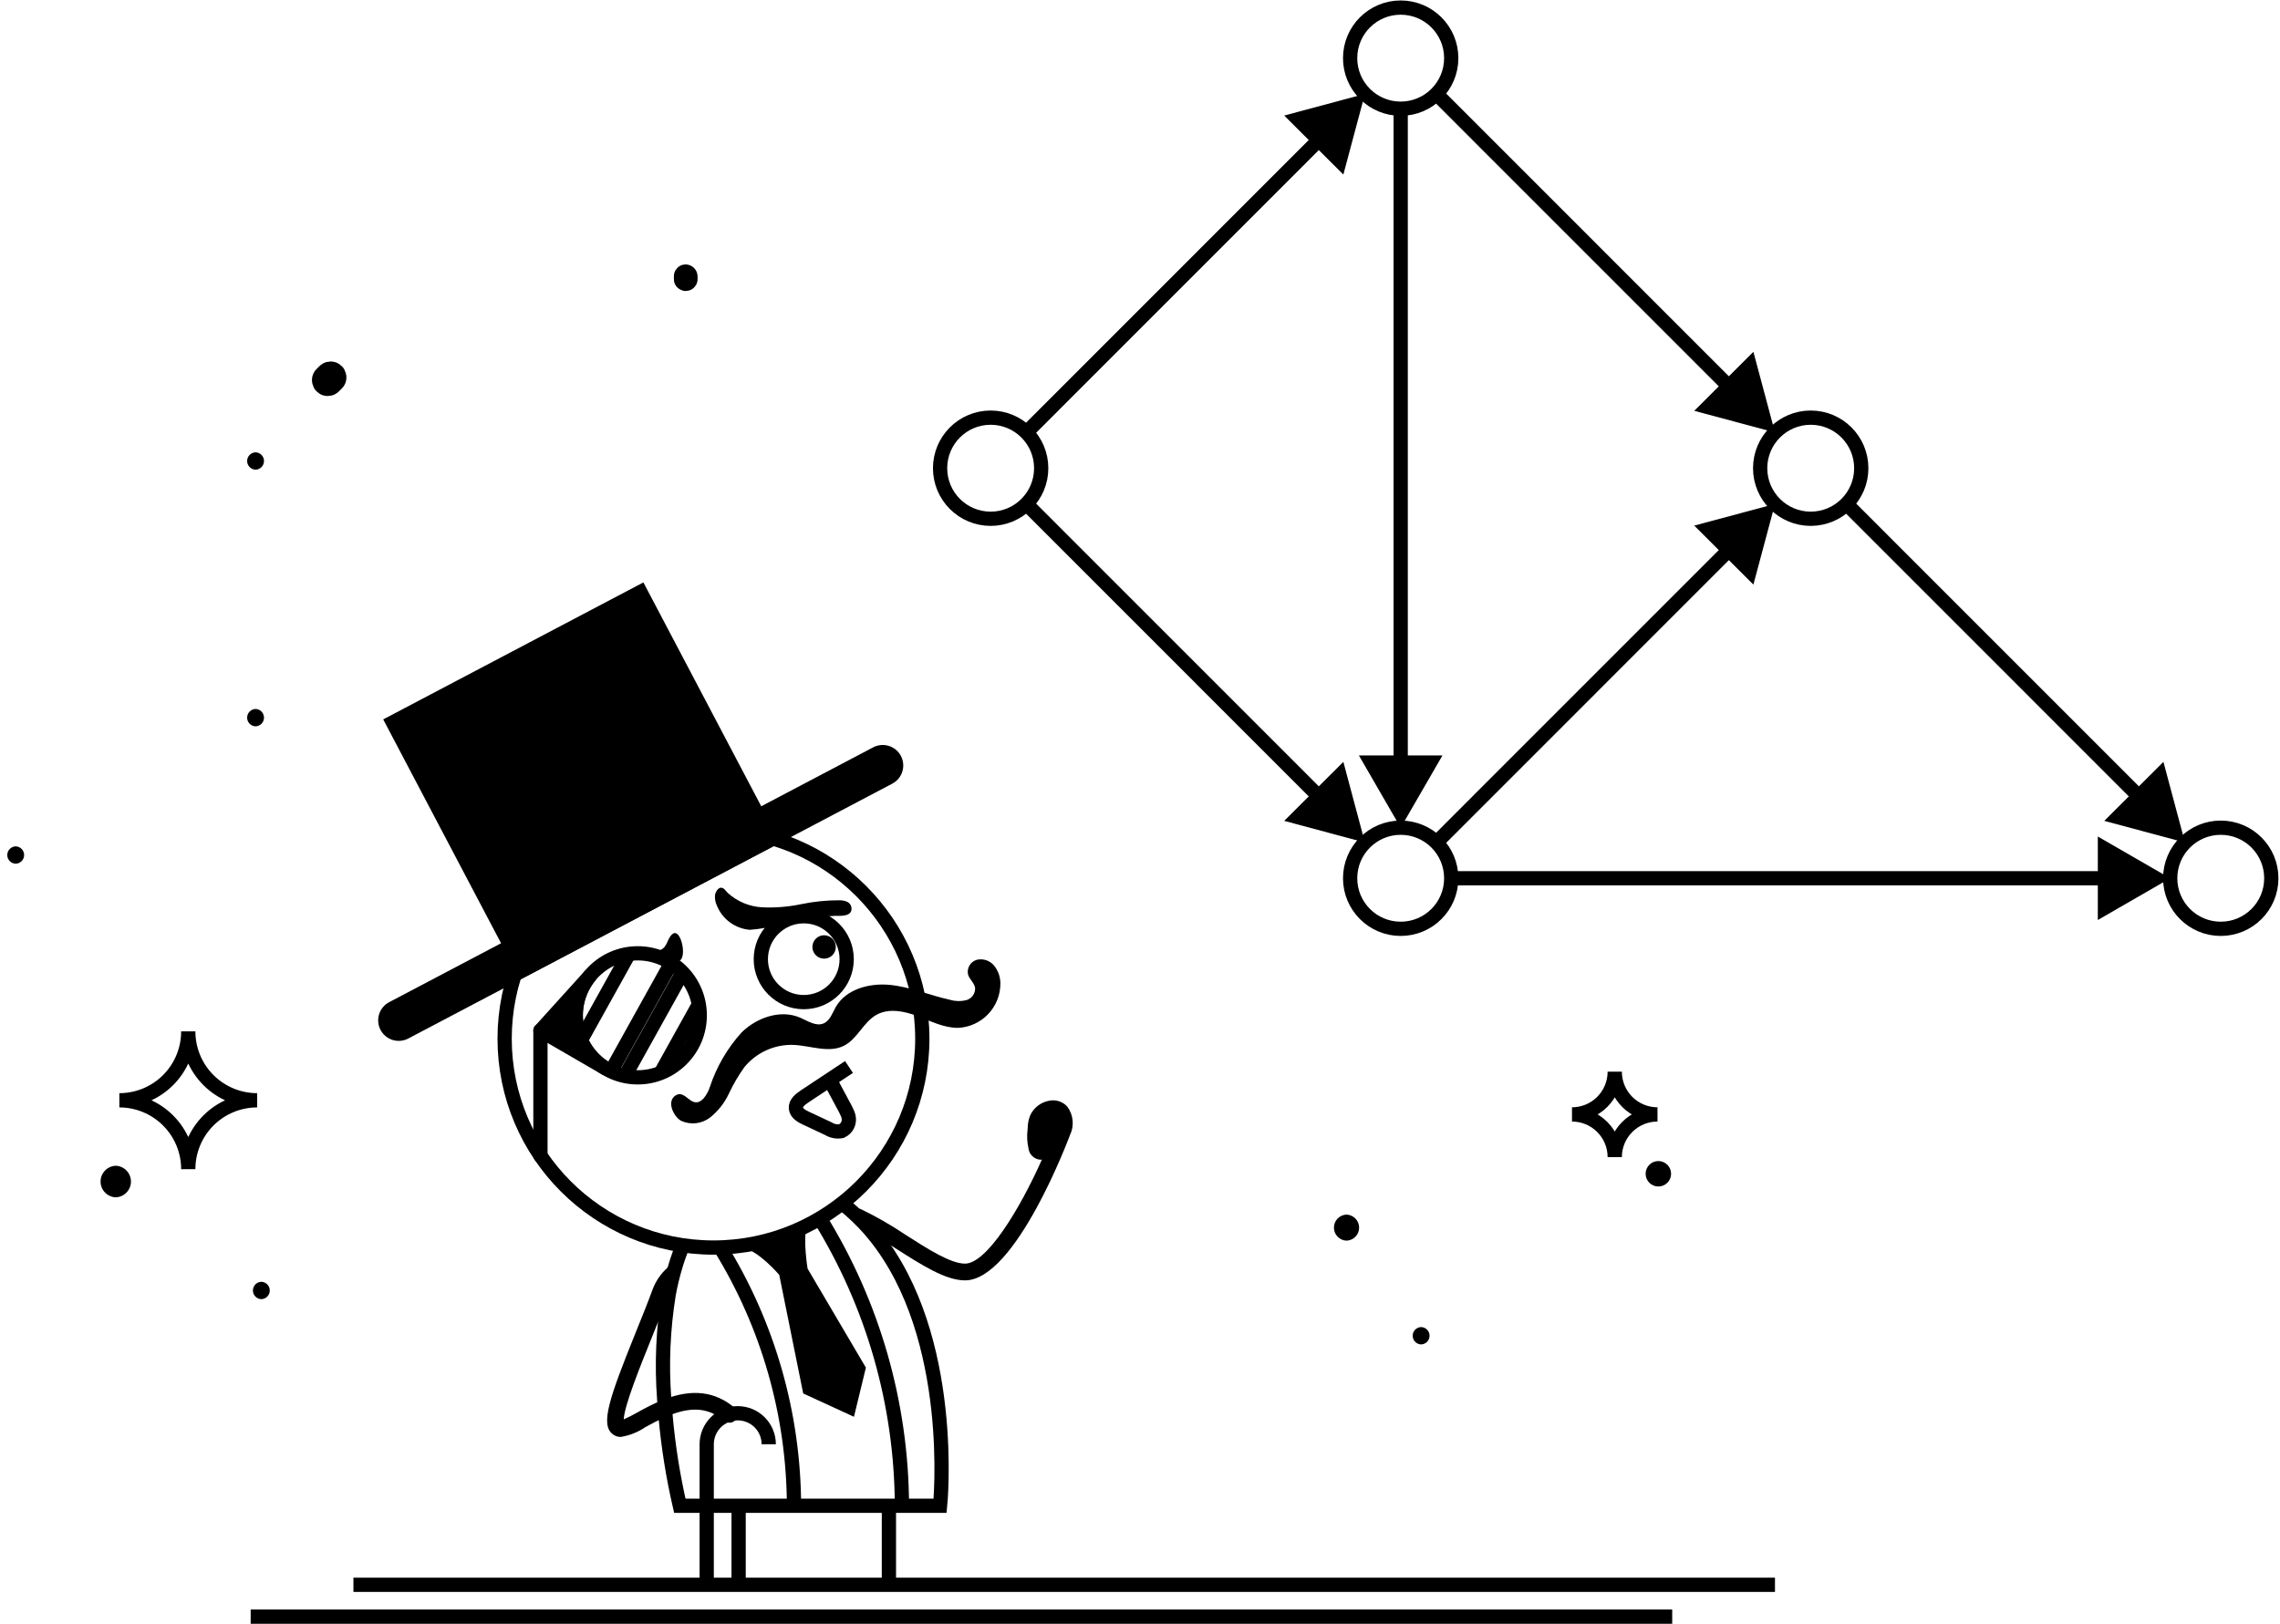
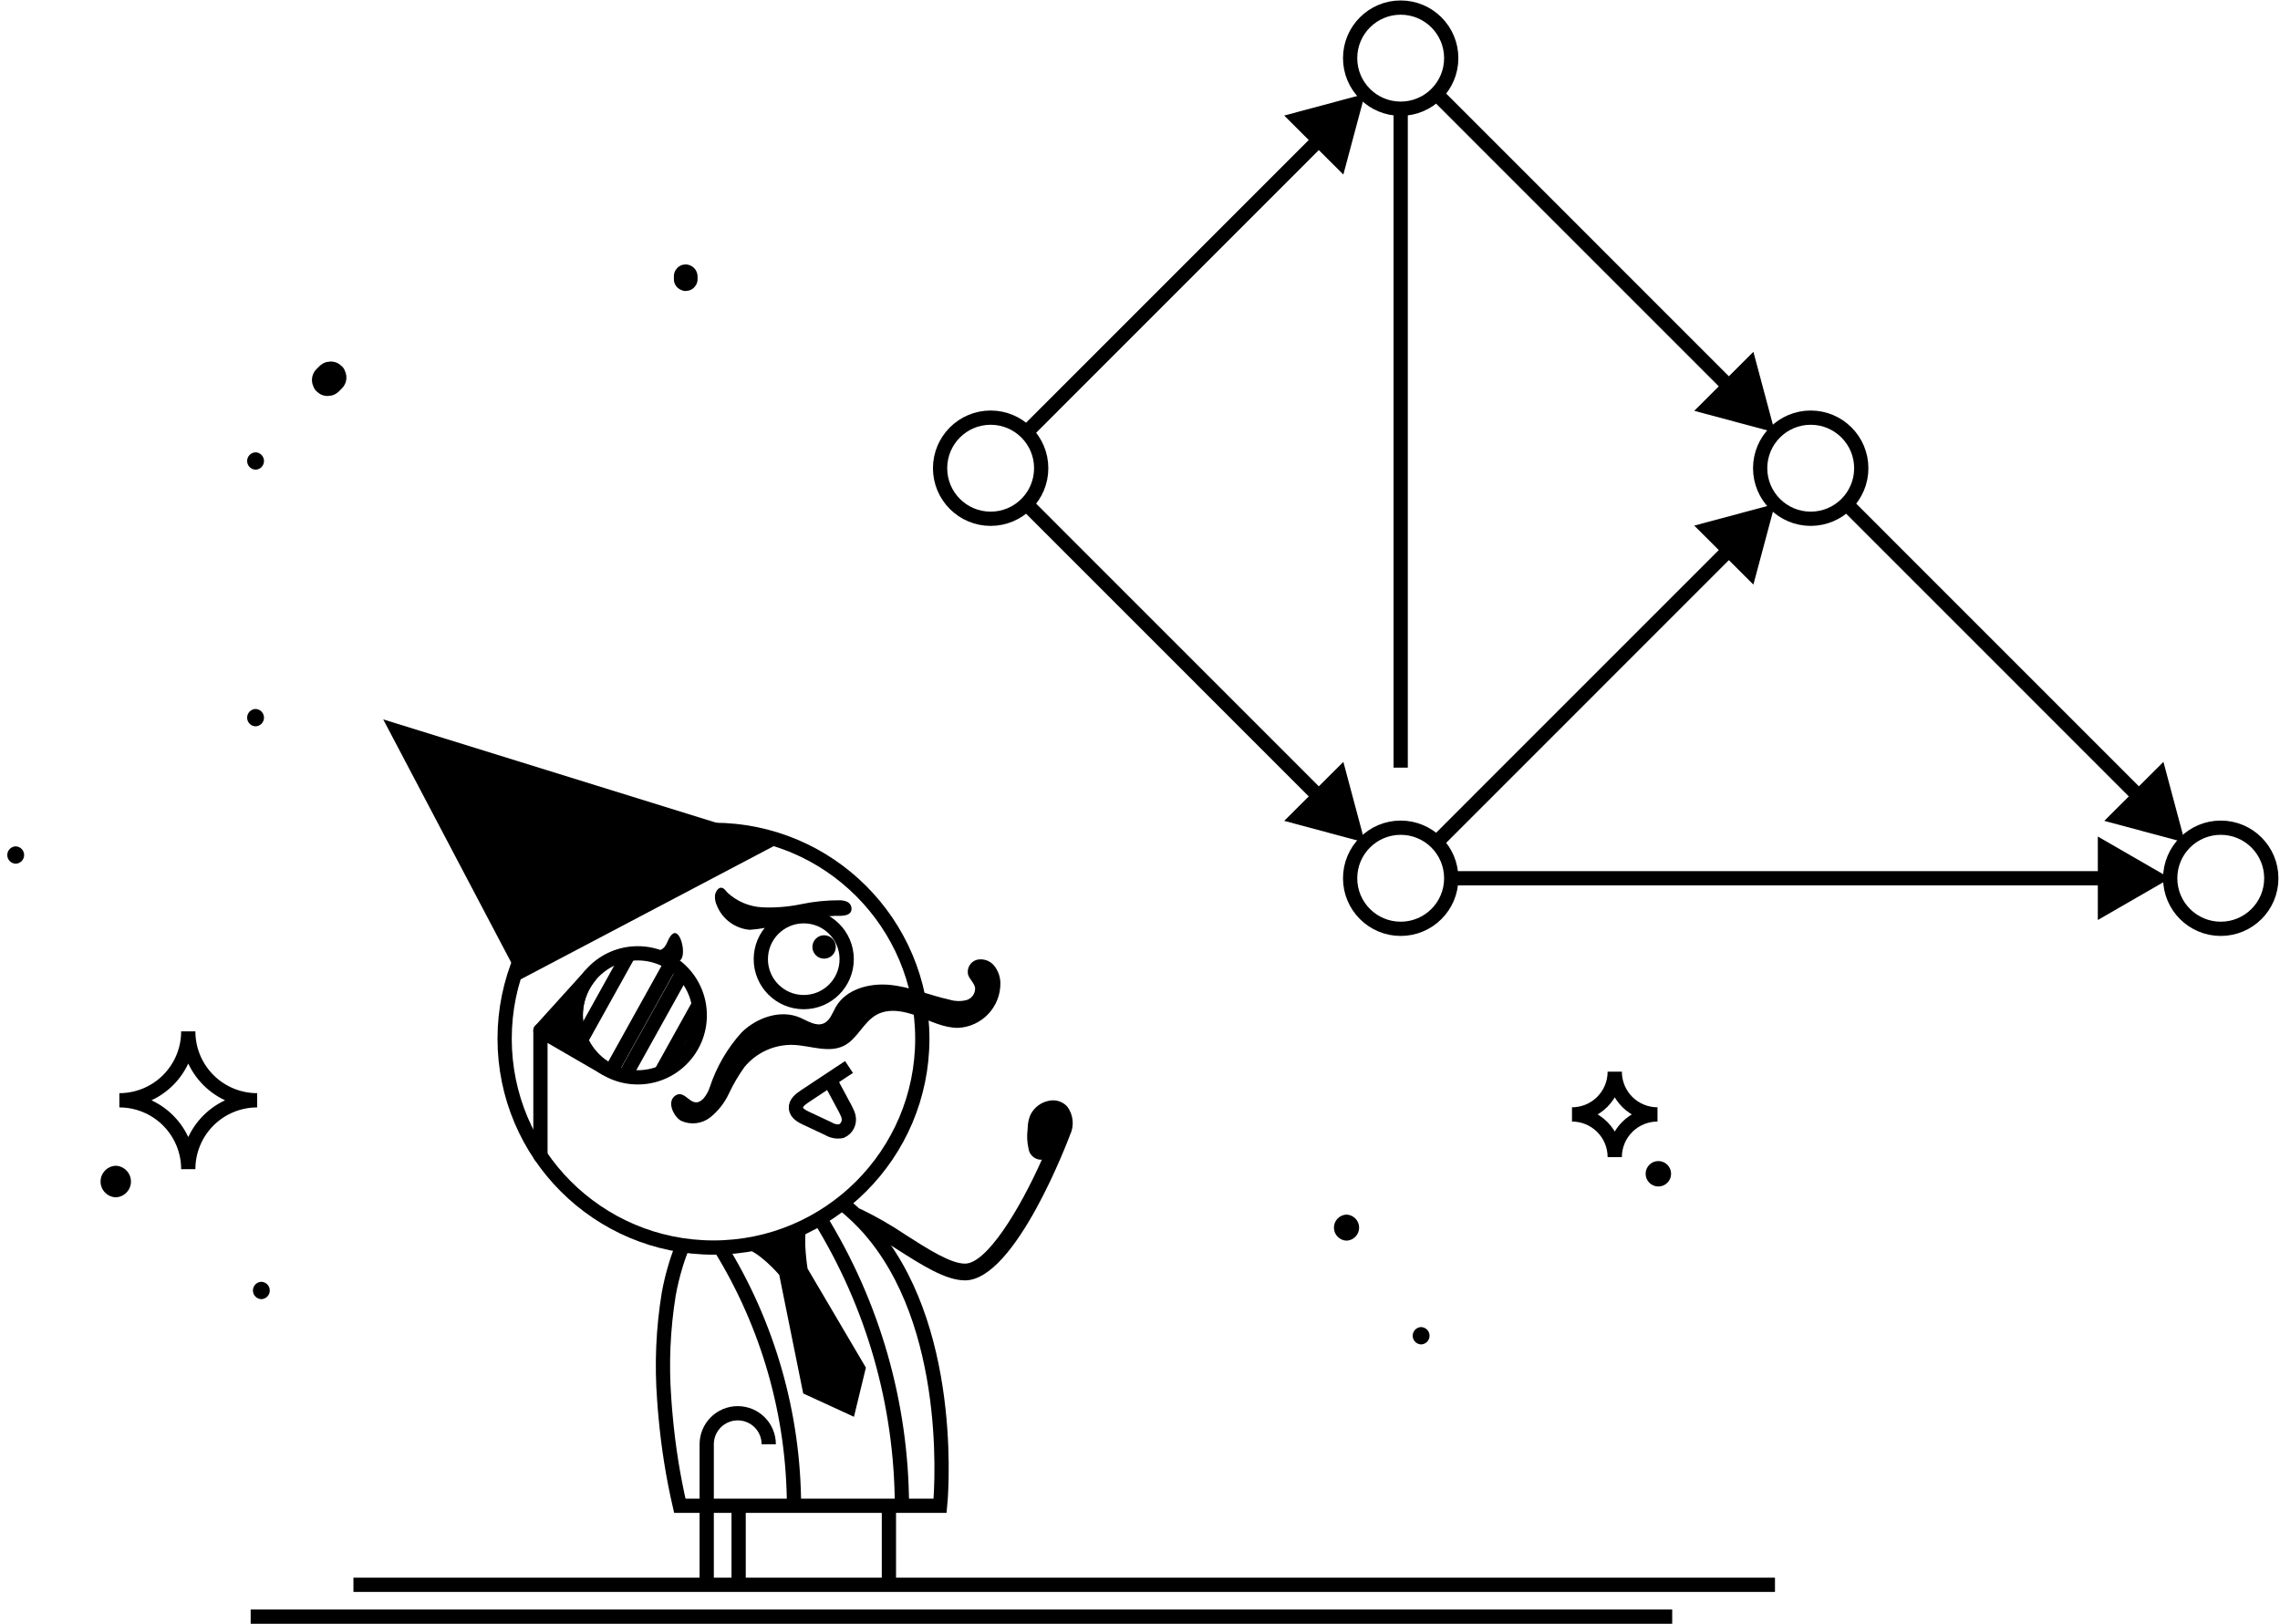
<svg xmlns="http://www.w3.org/2000/svg" width="320" height="228" viewBox="0 0 320 228" fill="none">
  <path d="M139.038 72.822C142.956 72.822 146.133 69.644 146.133 65.724C146.133 61.805 142.956 58.627 139.038 58.627C135.119 58.627 131.942 61.805 131.942 65.724C131.942 69.644 135.119 72.822 139.038 72.822Z" stroke="black" stroke-width="2" stroke-miterlimit="10" />
  <path d="M254.135 72.822C258.054 72.822 261.231 69.644 261.231 65.724C261.231 61.805 258.054 58.627 254.135 58.627C250.217 58.627 247.04 61.805 247.04 65.724C247.04 69.644 250.217 72.822 254.135 72.822Z" stroke="black" stroke-width="2" stroke-miterlimit="10" />
  <path d="M196.587 15.259C200.506 15.259 203.682 12.082 203.682 8.162C203.682 4.242 200.506 1.064 196.587 1.064C192.668 1.064 189.492 4.242 189.492 8.162C189.492 12.082 192.668 15.259 196.587 15.259Z" stroke="black" stroke-width="2" stroke-miterlimit="10" />
  <path d="M196.587 130.383C200.506 130.383 203.682 127.206 203.682 123.286C203.682 119.366 200.506 116.188 196.587 116.188C192.668 116.188 189.492 119.366 189.492 123.286C189.492 127.206 192.668 130.383 196.587 130.383Z" stroke="black" stroke-width="2" stroke-miterlimit="10" />
  <path d="M311.685 130.383C315.603 130.383 318.78 127.206 318.78 123.286C318.78 119.366 315.603 116.188 311.685 116.188C307.766 116.188 304.589 119.366 304.589 123.286C304.589 127.206 307.766 130.383 311.685 130.383Z" stroke="black" stroke-width="2" stroke-miterlimit="10" />
  <path d="M144.055 60.706L185.603 19.148" stroke="black" stroke-width="2" stroke-miterlimit="10" />
  <path d="M188.541 24.502L191.569 13.181L180.241 16.22L188.541 24.502Z" fill="black" />
  <path d="M201.604 118.267L243.153 76.709" stroke="black" stroke-width="2" stroke-miterlimit="10" />
  <path d="M246.091 82.063L249.119 70.743L237.79 73.781L246.091 82.063Z" fill="black" />
  <path d="M201.604 13.181L243.153 54.739" stroke="black" stroke-width="2" stroke-miterlimit="10" />
  <path d="M237.79 57.667L249.118 60.707L246.091 49.385L237.79 57.667Z" fill="black" />
  <path d="M144.055 70.742L185.603 112.3" stroke="black" stroke-width="2" stroke-miterlimit="10" />
  <path d="M180.241 115.228L191.569 118.269L188.541 106.947L180.241 115.228Z" fill="black" />
  <path d="M259.153 70.742L300.701 112.3" stroke="black" stroke-width="2" stroke-miterlimit="10" />
  <path d="M295.339 115.228L306.667 118.269L303.639 106.947L295.339 115.228Z" fill="black" />
  <path d="M203.682 123.286H296.147" stroke="black" stroke-width="2" stroke-miterlimit="10" />
  <path d="M294.431 129.145L304.589 123.287L294.431 117.427V129.145Z" fill="black" />
  <path d="M196.587 15.26V107.756" stroke="black" stroke-width="2" stroke-miterlimit="10" />
-   <path d="M190.721 106.041L196.586 116.189L202.453 106.041H190.721Z" fill="black" />
  <path d="M118.18 168.896C118.639 169.261 119.086 169.625 119.521 170.025C120.694 171.059 121.776 172.191 122.756 173.409C134.345 187.701 131.945 211.37 131.945 211.37H95.412C94.466 207.264 93.802 203.098 93.423 198.901C93.341 198.102 93.282 197.267 93.223 196.433C92.851 191.497 93.065 186.534 93.859 181.648C94.104 180.303 94.426 178.972 94.823 177.664C95.111 176.694 95.453 175.74 95.847 174.808" stroke="black" stroke-width="2" stroke-miterlimit="10" />
  <path d="M100.136 175.124C116.324 175.124 129.447 161.998 129.447 145.807C129.447 129.616 116.324 116.49 100.136 116.49C83.948 116.49 70.826 129.616 70.826 145.807C70.826 161.998 83.948 175.124 100.136 175.124Z" stroke="black" stroke-width="2" stroke-miterlimit="10" />
-   <path d="M109.526 118.281L73.01 137.51L53.784 100.984L90.301 81.756L109.526 118.281Z" fill="black" />
-   <path d="M125.235 110.004L57.3 145.782C56.965 145.958 56.599 146.066 56.222 146.101C55.845 146.136 55.465 146.096 55.104 145.983C54.742 145.871 54.407 145.689 54.116 145.447C53.825 145.205 53.584 144.909 53.408 144.574C53.052 143.898 52.98 143.108 53.206 142.378C53.432 141.649 53.939 141.038 54.615 140.681L122.551 104.908C122.886 104.732 123.252 104.623 123.629 104.588C124.006 104.554 124.386 104.593 124.747 104.706C125.108 104.818 125.444 105 125.735 105.242C126.026 105.483 126.266 105.78 126.442 106.115C126.797 106.791 126.869 107.579 126.643 108.308C126.417 109.037 125.911 109.647 125.235 110.004Z" fill="black" />
+   <path d="M109.526 118.281L73.01 137.51L53.784 100.984L109.526 118.281Z" fill="black" />
  <path d="M95.602 157.337C96.258 157.636 96.982 157.75 97.698 157.667C98.413 157.584 99.093 157.308 99.662 156.867C100.79 155.967 101.693 154.819 102.302 153.512C102.91 152.21 103.637 150.967 104.475 149.799C105.306 148.784 106.361 147.973 107.556 147.432C108.752 146.89 110.057 146.632 111.369 146.677C113.775 146.778 116.333 147.881 118.475 146.782C120.347 145.822 121.172 143.485 123.007 142.458C124.745 141.486 126.921 141.933 128.782 142.64C130.644 143.346 132.491 144.303 134.481 144.285C136.088 144.205 137.601 143.508 138.705 142.339C139.81 141.171 140.419 139.621 140.406 138.014C140.396 137.112 140.083 136.241 139.516 135.539C139.229 135.195 138.853 134.937 138.428 134.793C138.003 134.65 137.547 134.626 137.109 134.726C136.678 134.847 136.31 135.128 136.078 135.511C135.846 135.894 135.769 136.35 135.862 136.788C136.066 137.478 136.749 137.973 136.858 138.684C136.877 139.065 136.766 139.441 136.543 139.752C136.32 140.062 135.999 140.288 135.632 140.393C134.89 140.582 134.111 140.569 133.375 140.355C130.533 139.74 127.813 138.545 124.92 138.255C122.027 137.965 118.728 138.842 117.292 141.375C116.821 142.214 116.491 143.268 115.607 143.655C114.525 144.125 113.364 143.312 112.279 142.845C109.533 141.67 106.226 142.837 104.086 144.922C102.076 147.149 100.553 149.77 99.615 152.619C99.424 153.209 99.118 153.756 98.714 154.228C97.08 155.891 96.284 152.935 94.889 153.729C93.46 154.538 94.527 156.755 95.602 157.337Z" fill="black" />
  <path d="M112.807 140.671C116.135 140.671 118.833 137.972 118.833 134.644C118.833 131.315 116.135 128.617 112.807 128.617C109.479 128.617 106.781 131.315 106.781 134.644C106.781 137.972 109.479 140.671 112.807 140.671Z" stroke="black" stroke-width="2" stroke-miterlimit="10" />
  <path d="M115.664 134.57C116.571 134.57 117.307 133.835 117.307 132.928C117.307 132.021 116.571 131.286 115.664 131.286C114.756 131.286 114.02 132.021 114.02 132.928C114.02 133.835 114.756 134.57 115.664 134.57Z" fill="black" />
  <path d="M101.197 124.608C100.79 124.608 100.411 125.196 100.348 125.684C100.311 126.18 100.403 126.677 100.617 127.126C100.997 128.063 101.63 128.877 102.445 129.476C103.261 130.076 104.227 130.437 105.235 130.521C106.591 130.424 107.934 130.188 109.241 129.816L113.387 129.046C114.629 128.778 115.892 128.617 117.161 128.565C117.943 128.557 119.75 128.724 119.488 127.31C119.448 127.142 119.367 126.987 119.254 126.856C119.141 126.725 118.998 126.624 118.838 126.559C118.516 126.435 118.173 126.372 117.827 126.375C116.015 126.37 114.207 126.554 112.433 126.924C110.659 127.293 108.845 127.442 107.034 127.367C105.208 127.283 103.469 126.56 102.121 125.325C101.854 125.054 101.603 124.608 101.197 124.608Z" fill="black" />
  <path d="M89.508 151.231C94.315 151.231 98.212 147.333 98.212 142.525C98.212 137.718 94.315 133.82 89.508 133.82C84.701 133.82 80.805 137.718 80.805 142.525C80.805 147.333 84.701 151.231 89.508 151.231Z" stroke="black" stroke-width="2" stroke-miterlimit="10" />
  <path d="M84.973 149.955L75.851 144.666L82.792 136.994C82 137.956 81.423 139.077 81.102 140.281C80.78 141.484 80.721 142.743 80.928 143.971C81.135 145.2 81.603 146.37 82.302 147.402C83 148.434 83.912 149.305 84.975 149.955H84.973Z" fill="black" stroke="black" stroke-width="2" stroke-linejoin="round" />
  <path d="M94.201 135.194L85.758 150.385" stroke="black" stroke-width="2" stroke-linejoin="round" />
  <path d="M95.791 136.5L87.706 151.045" stroke="black" stroke-width="2" stroke-linejoin="round" />
  <path d="M98.079 141.009L92.742 150.609" stroke="black" stroke-width="2" stroke-linejoin="round" />
  <path d="M88.255 133.911L81.53 146.01" stroke="black" stroke-width="2" stroke-linejoin="round" />
  <path d="M95.498 134.78C95.302 134.932 95.072 135.034 94.827 135.076C94.582 135.118 94.331 135.1 94.095 135.022C93.627 134.861 93.176 134.651 92.752 134.395C92.327 134.139 91.836 134.012 91.34 134.027C91.155 134.069 90.965 134.08 90.777 134.06C90.598 134.02 90.372 133.756 90.541 133.577C90.595 133.529 90.662 133.499 90.734 133.491C91.405 133.359 92.146 133.609 92.761 133.319C93.719 132.873 93.647 131.647 94.424 131.086C95.495 130.302 96.381 133.97 95.498 134.78Z" fill="black" />
  <path d="M75.851 144.666V162.224" stroke="black" stroke-width="2" stroke-linecap="round" stroke-linejoin="round" />
  <path d="M103.666 222.465V211.368" stroke="black" stroke-width="2" stroke-miterlimit="10" />
  <path d="M124.759 222.465V211.368" stroke="black" stroke-width="2" stroke-miterlimit="10" />
  <path d="M99.187 222.465V202.732C99.187 202.161 99.3 201.596 99.518 201.068C99.737 200.541 100.058 200.061 100.462 199.657C100.866 199.254 101.346 198.933 101.874 198.715C102.402 198.496 102.968 198.384 103.54 198.384C104.694 198.384 105.802 198.842 106.618 199.657C107.434 200.473 107.893 201.579 107.893 202.732" stroke="black" stroke-width="2" stroke-miterlimit="10" />
-   <path d="M103.264 199.3C103.163 199.418 103.041 199.514 102.903 199.585C102.765 199.655 102.615 199.697 102.46 199.709C102.306 199.721 102.151 199.702 102.004 199.655C101.857 199.607 101.721 199.53 101.604 199.43C99.464 197.608 97.052 197.397 93.768 198.748C93.651 198.795 93.546 198.842 93.427 198.901C92.415 199.336 91.452 199.853 90.593 200.323C89.552 201.035 88.367 201.509 87.121 201.71C86.691 201.714 86.273 201.564 85.945 201.287C84.262 199.888 85.51 196.245 89.251 186.972C90.098 184.892 90.968 182.729 91.639 180.884C92.085 179.76 92.786 178.754 93.686 177.946C93.837 177.806 94.021 177.707 94.221 177.658C94.42 177.608 94.629 177.61 94.828 177.664C94.431 178.973 94.109 180.303 93.864 181.648C93.864 181.66 93.852 181.672 93.852 181.683C93.168 183.576 92.286 185.75 91.44 187.853C89.886 191.708 87.604 197.361 87.545 199.242C88.201 198.949 88.841 198.624 89.464 198.266C90.566 197.634 91.705 197.069 92.875 196.574L93.228 196.433C97.156 194.917 100.405 195.316 103.133 197.643C103.25 197.744 103.347 197.866 103.417 198.003C103.487 198.141 103.53 198.291 103.542 198.445C103.554 198.599 103.536 198.754 103.488 198.9C103.44 199.047 103.364 199.183 103.264 199.3Z" fill="black" />
  <path d="M150.18 159.318C150.098 159.517 142.592 179.732 135.439 179.732C132.733 179.732 129.405 177.605 125.887 175.36C124.851 174.69 123.793 174.008 122.758 173.409C121.778 172.191 120.695 171.058 119.522 170.024C119.692 169.845 119.914 169.723 120.156 169.674C120.398 169.626 120.65 169.654 120.875 169.754C123.052 170.812 125.151 172.021 127.157 173.374C130.239 175.348 133.427 177.381 135.439 177.381C138.462 177.381 143.074 169.86 146.228 162.785C146.075 162.8 145.92 162.792 145.768 162.761C145.396 162.68 145.059 162.484 144.803 162.202C144.548 161.92 144.388 161.564 144.345 161.186C144.157 160.35 144.113 159.487 144.215 158.636L144.24 158.295C144.25 157.711 144.365 157.134 144.58 156.591C144.823 156.052 145.195 155.58 145.663 155.218C146.13 154.855 146.679 154.612 147.262 154.511C147.716 154.418 148.187 154.444 148.628 154.586C149.069 154.728 149.466 154.981 149.78 155.322C150.207 155.887 150.47 156.559 150.54 157.264C150.611 157.968 150.486 158.679 150.18 159.318Z" fill="black" />
  <path d="M16.753 154.453C18.024 154.453 19.282 154.704 20.456 155.191C21.629 155.677 22.695 156.39 23.593 157.288C24.491 158.186 25.204 159.252 25.689 160.425C26.175 161.598 26.424 162.856 26.424 164.125C26.423 162.856 26.672 161.598 27.158 160.425C27.643 159.252 28.355 158.186 29.253 157.288C30.151 156.39 31.218 155.677 32.392 155.191C33.565 154.704 34.823 154.453 36.094 154.453C34.823 154.452 33.565 154.201 32.391 153.715C31.218 153.228 30.151 152.516 29.253 151.618C28.355 150.719 27.643 149.653 27.157 148.48C26.672 147.307 26.423 146.05 26.424 144.78C26.424 146.05 26.175 147.307 25.689 148.48C25.204 149.653 24.492 150.719 23.594 151.618C22.696 152.516 21.63 153.228 20.456 153.715C19.282 154.201 18.024 154.452 16.753 154.453Z" stroke="black" stroke-width="2" stroke-miterlimit="10" />
  <path d="M220.631 156.436C222.222 156.436 223.748 157.068 224.874 158.192C225.999 159.316 226.631 160.841 226.631 162.43C226.631 160.841 227.263 159.316 228.388 158.192C229.513 157.068 231.04 156.436 232.631 156.436C231.842 156.436 231.062 156.281 230.333 155.979C229.605 155.678 228.943 155.236 228.386 154.678C227.828 154.121 227.387 153.459 227.086 152.731C226.784 152.003 226.63 151.223 226.631 150.436C226.632 151.223 226.477 152.003 226.176 152.731C225.875 153.459 225.433 154.121 224.876 154.678C224.319 155.236 223.657 155.678 222.929 155.979C222.2 156.281 221.419 156.436 220.631 156.436Z" stroke="black" stroke-width="2" stroke-miterlimit="10" />
  <path d="M232.752 166.553C233.739 166.553 234.539 165.754 234.539 164.768C234.539 163.782 233.739 162.982 232.752 162.982C231.765 162.982 230.965 163.782 230.965 164.768C230.965 165.754 231.765 166.553 232.752 166.553Z" fill="black" />
  <path d="M16.247 168.075C16.82 168.052 17.362 167.808 17.76 167.395C18.157 166.982 18.38 166.431 18.38 165.858C18.38 165.285 18.157 164.734 17.76 164.32C17.362 163.907 16.82 163.663 16.247 163.641C15.674 163.663 15.131 163.907 14.734 164.32C14.336 164.734 14.114 165.285 14.114 165.858C14.114 166.431 14.336 166.982 14.734 167.395C15.131 167.808 15.674 168.052 16.247 168.075Z" fill="black" />
  <path d="M44.837 51.395L44.432 51.799C44.115 52.107 43.902 52.505 43.82 52.938C43.738 53.371 43.791 53.82 43.973 54.221C44.062 54.495 44.219 54.742 44.432 54.936L44.88 55.289C45.219 55.487 45.606 55.591 45.999 55.591L46.587 55.512C46.957 55.409 47.294 55.213 47.566 54.942L47.971 54.536C48.287 54.229 48.501 53.831 48.583 53.398C48.665 52.964 48.611 52.516 48.429 52.114C48.341 51.841 48.183 51.595 47.971 51.401L47.522 51.048C47.183 50.849 46.797 50.745 46.404 50.745L45.815 50.824C45.445 50.926 45.108 51.123 44.837 51.395Z" fill="black" />
  <path d="M188.986 174.157C189.46 174.14 189.909 173.94 190.239 173.598C190.569 173.257 190.753 172.801 190.753 172.327C190.753 171.853 190.569 171.397 190.239 171.056C189.909 170.714 189.46 170.514 188.986 170.497C188.511 170.514 188.062 170.714 187.732 171.056C187.402 171.397 187.218 171.853 187.218 172.327C187.218 172.801 187.402 173.257 187.732 173.598C188.062 173.94 188.511 174.14 188.986 174.157Z" fill="black" />
  <path d="M97.906 39.183V38.777C97.894 38.34 97.716 37.924 97.406 37.615C97.097 37.306 96.681 37.126 96.244 37.114L95.801 37.173C95.524 37.25 95.272 37.398 95.068 37.601L94.808 37.938C94.659 38.192 94.58 38.482 94.581 38.777V39.183C94.577 39.51 94.672 39.83 94.854 40.102C95.037 40.373 95.298 40.583 95.602 40.702C95.8 40.806 96.021 40.855 96.244 40.846L96.686 40.786C96.963 40.71 97.216 40.562 97.419 40.358L97.679 40.022C97.828 39.767 97.906 39.478 97.906 39.183Z" fill="black" />
  <path d="M199.456 188.724C199.773 188.714 200.074 188.581 200.295 188.354C200.516 188.126 200.64 187.821 200.64 187.504C200.64 187.188 200.516 186.883 200.295 186.655C200.074 186.428 199.773 186.295 199.456 186.285C199.139 186.295 198.838 186.428 198.617 186.655C198.396 186.883 198.273 187.188 198.273 187.504C198.273 187.821 198.396 188.126 198.617 188.354C198.838 188.581 199.139 188.714 199.456 188.724Z" fill="black" />
  <path d="M35.869 65.932C36.187 65.922 36.487 65.789 36.708 65.562C36.929 65.334 37.053 65.029 37.053 64.713C37.053 64.395 36.929 64.091 36.708 63.863C36.487 63.636 36.187 63.503 35.869 63.493C35.552 63.503 35.251 63.636 35.03 63.863C34.809 64.091 34.686 64.395 34.686 64.713C34.686 65.029 34.809 65.334 35.03 65.562C35.251 65.789 35.552 65.922 35.869 65.932Z" fill="black" />
  <path d="M35.869 101.958C36.187 101.948 36.487 101.816 36.708 101.588C36.929 101.36 37.053 101.056 37.053 100.739C37.053 100.422 36.929 100.117 36.708 99.89C36.487 99.662 36.187 99.529 35.869 99.519C35.552 99.529 35.251 99.662 35.03 99.89C34.809 100.117 34.686 100.422 34.686 100.739C34.686 101.056 34.809 101.36 35.03 101.588C35.251 101.816 35.552 101.948 35.869 101.958Z" fill="black" />
  <path d="M36.68 182.37C36.997 182.36 37.298 182.228 37.519 182C37.74 181.772 37.863 181.468 37.863 181.151C37.863 180.834 37.74 180.529 37.519 180.302C37.298 180.074 36.997 179.941 36.68 179.932C36.363 179.941 36.062 180.074 35.841 180.302C35.62 180.529 35.497 180.834 35.497 181.151C35.497 181.468 35.62 181.772 35.841 182C36.062 182.228 36.363 182.36 36.68 182.37Z" fill="black" />
  <path d="M2.204 121.244C2.521 121.234 2.822 121.102 3.043 120.874C3.264 120.647 3.387 120.342 3.387 120.025C3.387 119.708 3.264 119.403 3.043 119.176C2.822 118.948 2.521 118.816 2.204 118.806C1.887 118.816 1.586 118.948 1.365 119.176C1.144 119.403 1.021 119.708 1.021 120.025C1.021 120.342 1.144 120.647 1.365 120.874C1.586 121.102 1.887 121.234 2.204 121.244Z" fill="black" />
  <path d="M49.605 222.465H249.119" stroke="black" stroke-width="2" stroke-miterlimit="10" />
  <path d="M35.181 226.936H234.695" stroke="black" stroke-width="2" stroke-miterlimit="10" />
  <path d="M101.085 175.106C107.818 186.008 111.401 198.558 111.438 211.368" stroke="black" stroke-width="2" stroke-miterlimit="10" />
  <path d="M115.066 171.036C122.556 183.161 126.543 197.12 126.586 211.367" stroke="black" stroke-width="2" stroke-miterlimit="10" />
  <path d="M119.158 149.778L112.908 153.921C112.312 154.316 111.642 154.854 111.707 155.566C111.771 156.255 112.483 156.667 113.109 156.96L116.235 158.425C116.788 158.771 117.45 158.899 118.092 158.783C118.471 158.611 118.779 158.313 118.962 157.939C119.144 157.565 119.191 157.139 119.093 156.735C118.926 155.841 116.712 152.397 116.541 151.507" stroke="black" stroke-width="2" stroke-miterlimit="10" />
  <path d="M104.158 175.125C106.451 175.503 109.367 178.963 109.367 178.963L112.731 195.607L119.854 198.882L121.529 191.98L113.346 178.085C113.346 178.085 112.697 174.103 113.207 172.285L104.158 175.125Z" fill="black" />
</svg>